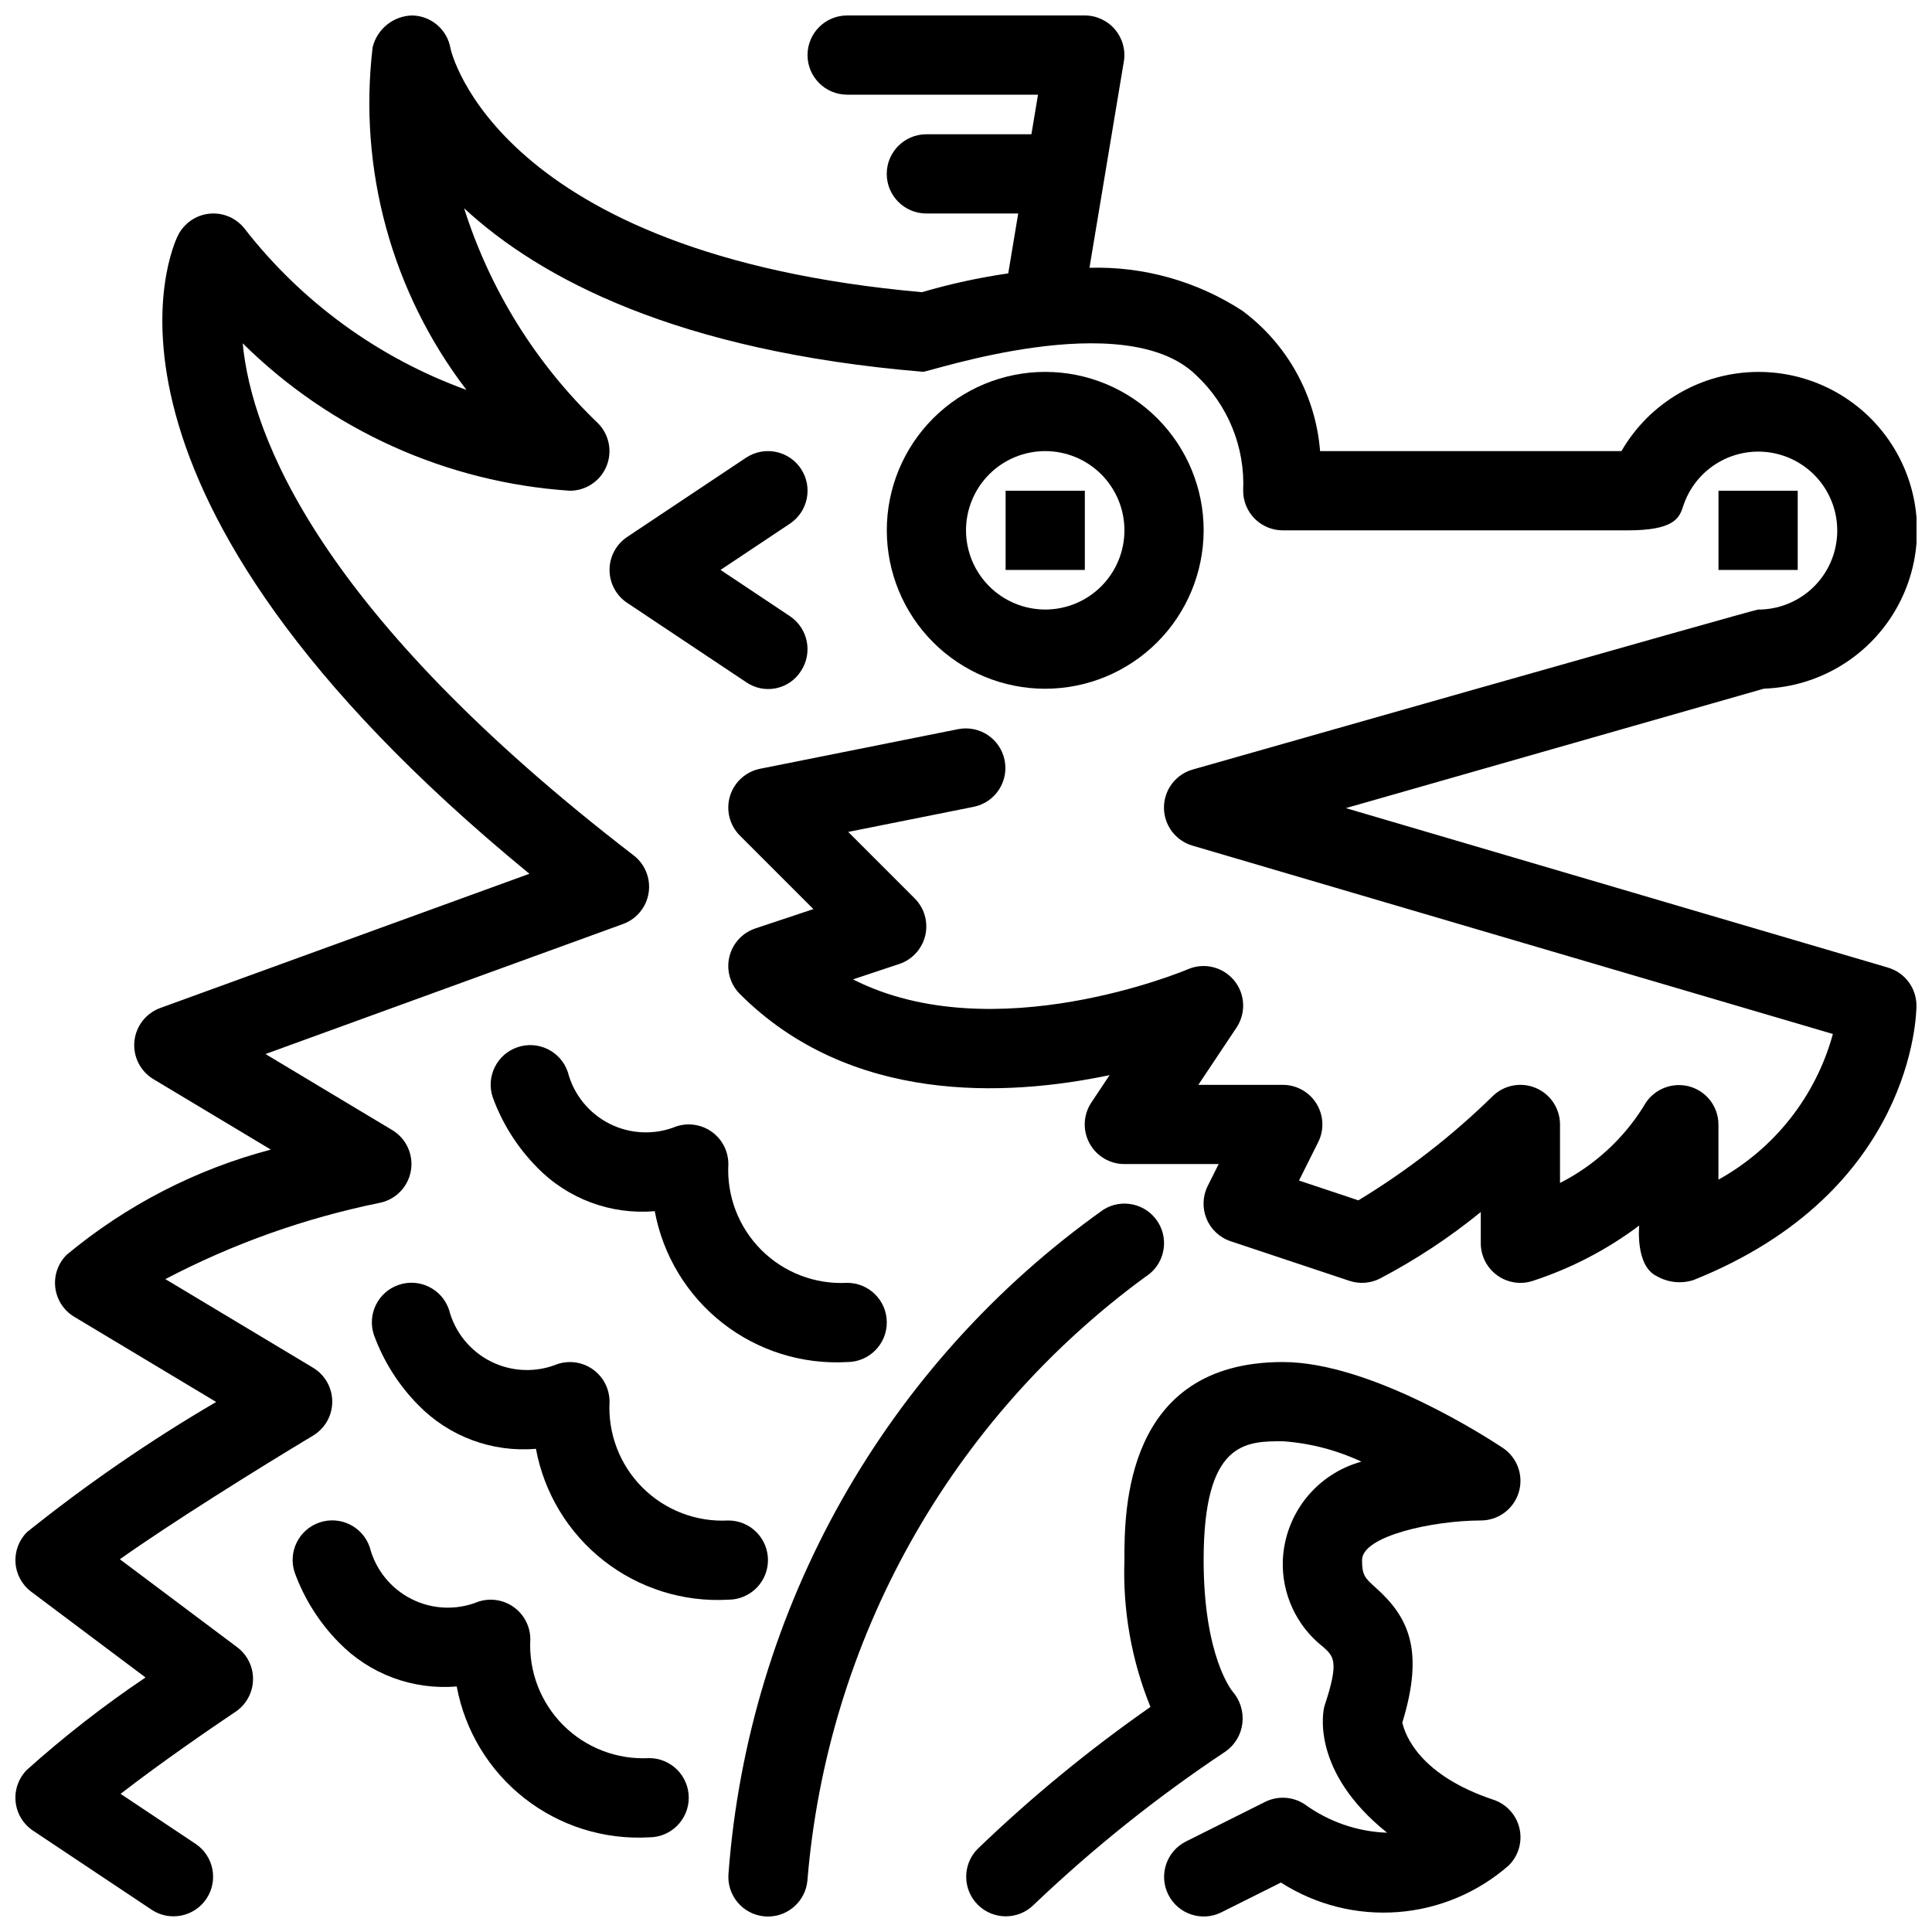
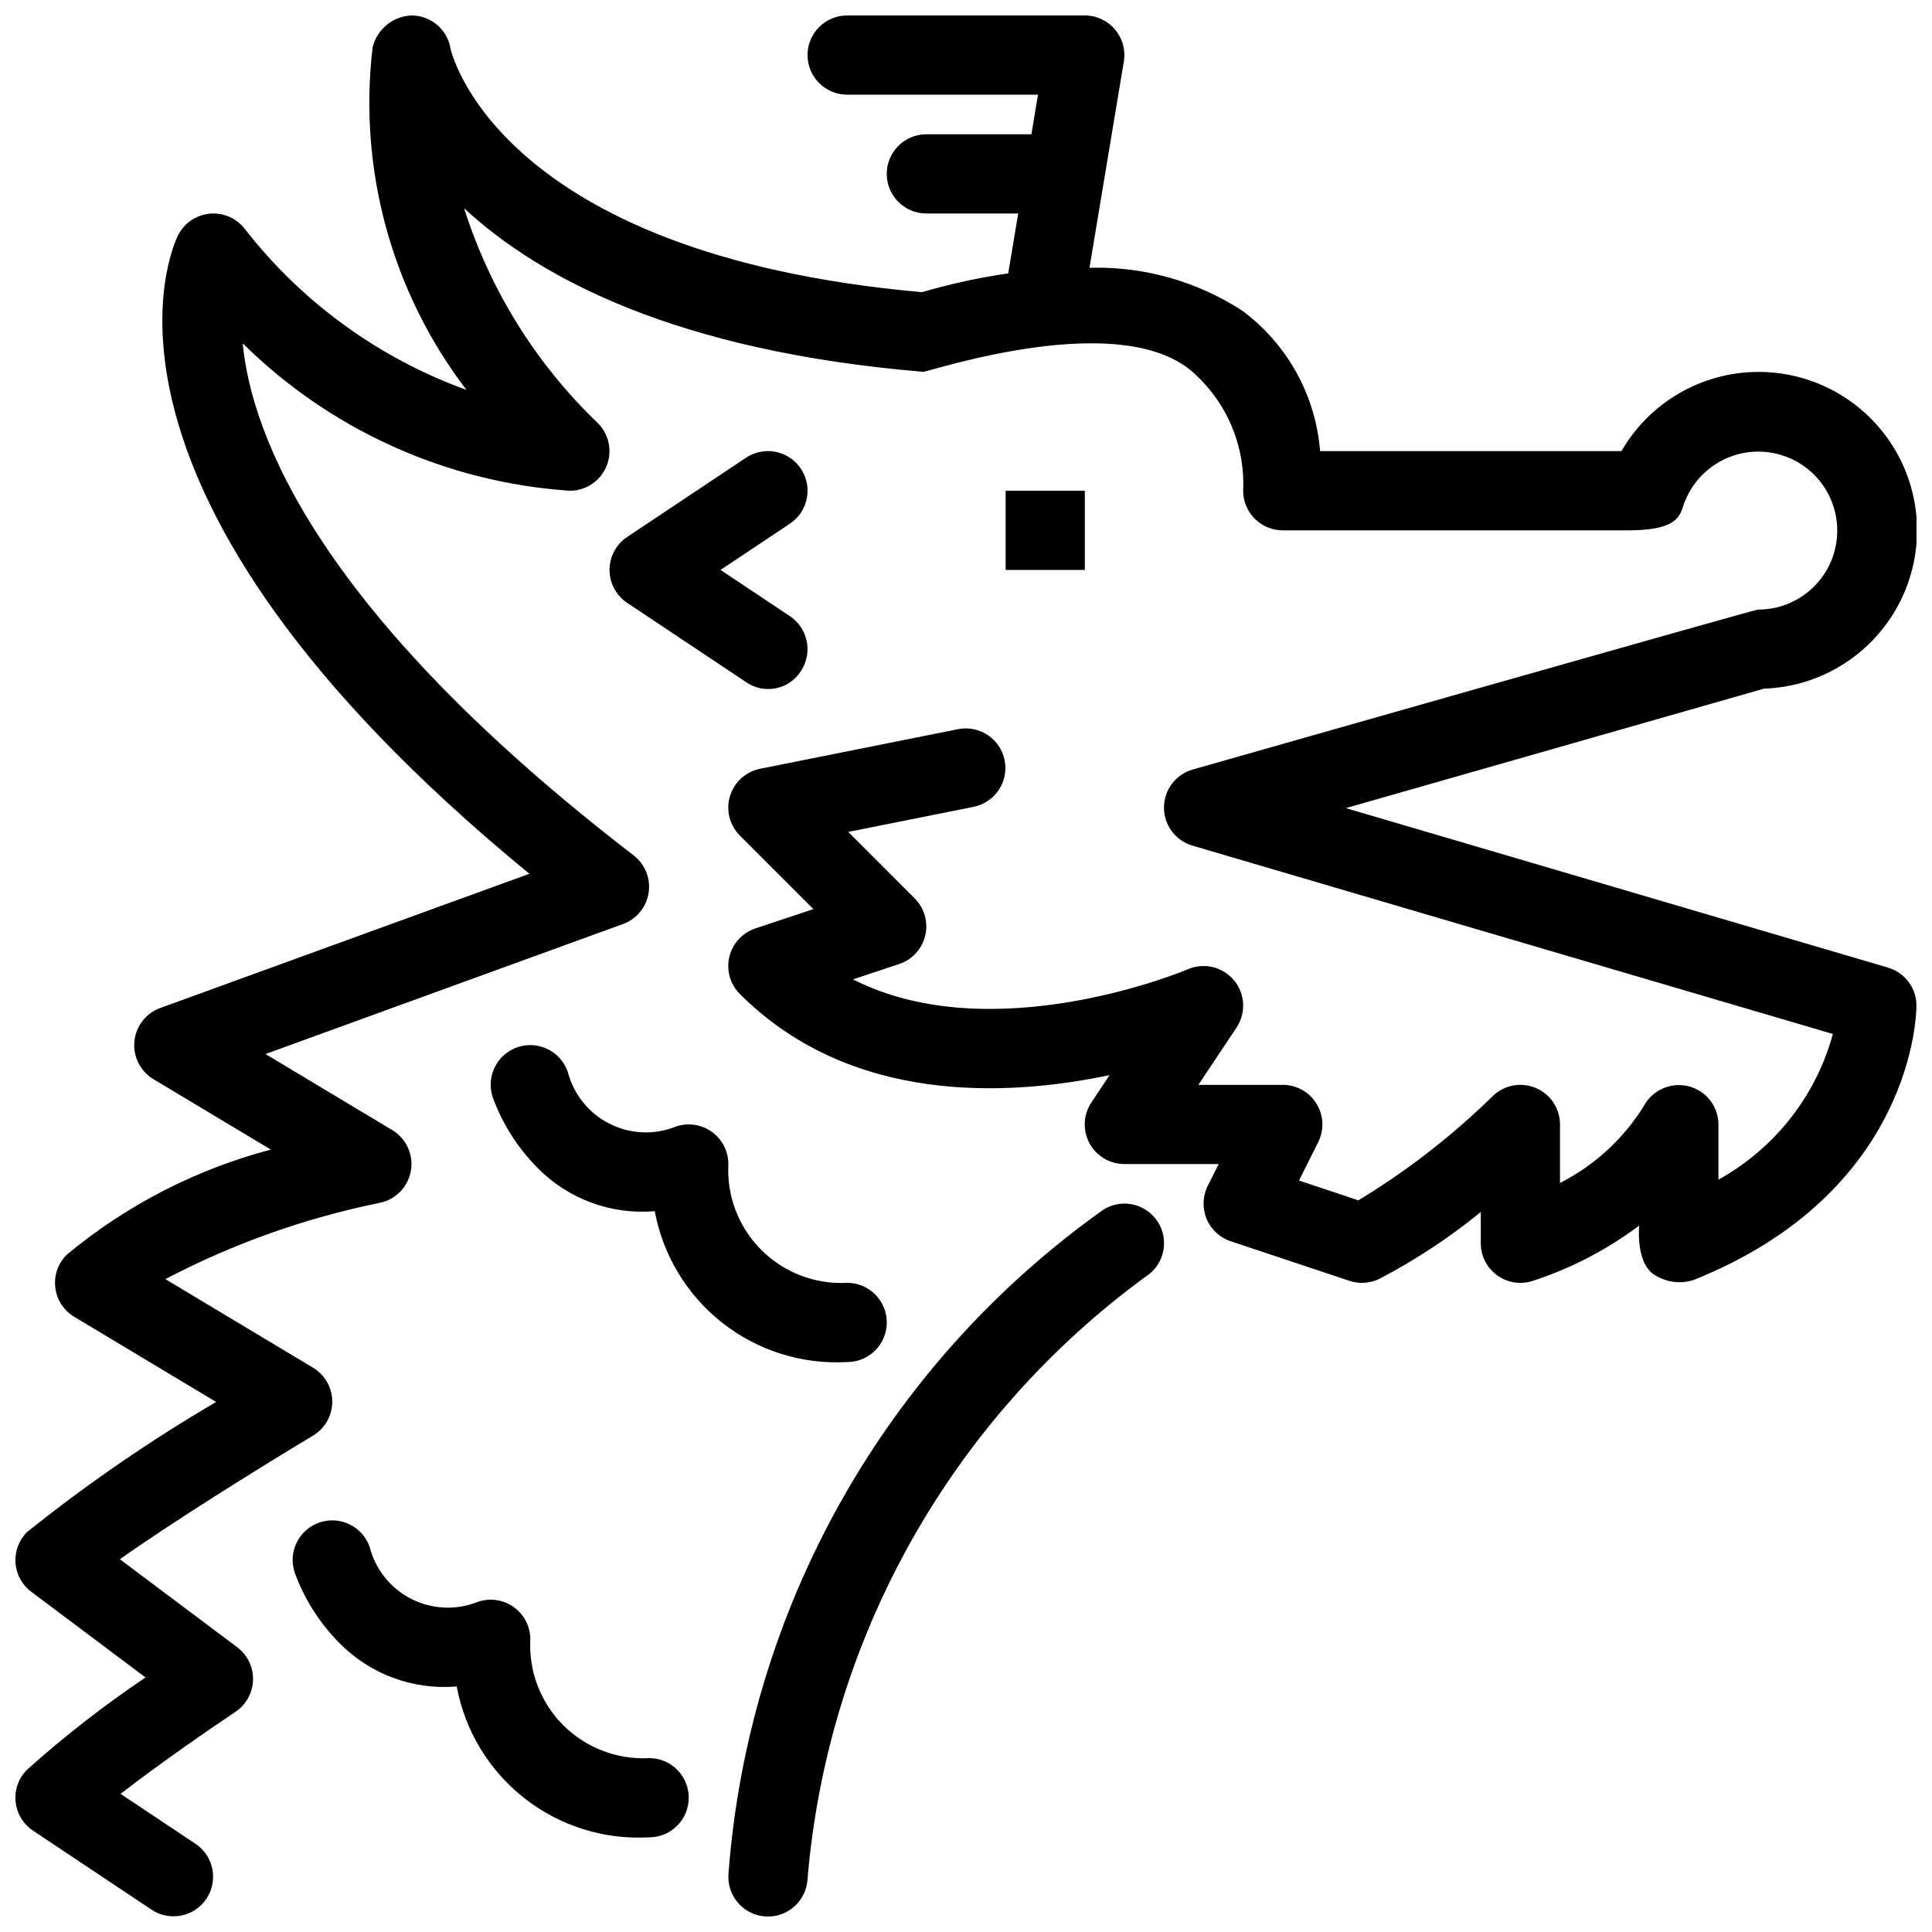
<svg xmlns="http://www.w3.org/2000/svg" width="800px" height="800px" version="1.1" viewBox="144 144 512 512">
  <defs>
    <clipPath id="c">
      <path d="m148.09 148.09h503.81v503.81h-503.81z" />
    </clipPath>
    <clipPath id="b">
      <path d="m337 462h116v189.9h-116z" />
    </clipPath>
    <clipPath id="a">
-       <path d="m400 504h147v147.9h-147z" />
-     </clipPath>
+       </clipPath>
  </defs>
  <g clip-path="url(#c)">
    <path d="m644.37 400.43-143.7-42.27 110.81-31.664v0.004c14.863-0.504 28.348-8.836 35.453-21.898 7.106-13.066 6.769-28.914-0.883-41.664s-21.48-20.5-36.352-20.375c-14.871 0.129-28.566 8.113-36 20.992h-79.859c-1.176-14.809-8.699-28.383-20.633-37.223-12.023-7.816-26.148-11.781-40.484-11.367l9.105-54.645h0.004c0.508-3.043-0.352-6.156-2.344-8.508-1.996-2.356-4.926-3.715-8.008-3.715h-62.977c-5.797 0-10.496 4.699-10.496 10.496s4.699 10.496 10.496 10.496h50.582l-1.75 10.496h-27.84c-5.797 0-10.496 4.699-10.496 10.496s4.699 10.496 10.496 10.496h24.344l-2.644 15.871c-7.727 1.121-15.367 2.785-22.859 4.981-113.01-10.043-124.86-64.148-124.94-64.562-0.832-5-5.117-8.688-10.184-8.77-4.992 0.125-9.277 3.582-10.461 8.438-3.836 32.344 5.086 64.91 24.867 90.789-23.27-8.422-43.676-23.266-58.859-42.805-2.234-2.797-5.742-4.262-9.301-3.887-3.562 0.379-6.684 2.543-8.285 5.746-1.391 2.781-31.406 67.016 93.125 169.18l-97.816 35.566c-3.805 1.383-6.477 4.832-6.863 8.859-0.387 4.031 1.574 7.922 5.047 10.004l31.109 18.664v0.004c-19.859 5.231-38.332 14.75-54.121 27.891-2.285 2.285-3.391 5.496-2.996 8.703s2.246 6.055 5.016 7.715l37.613 22.566c-17.527 10.258-34.281 21.785-50.129 34.488-2.152 2.148-3.262 5.129-3.047 8.164s1.734 5.824 4.172 7.648l30.285 22.715h-0.004c-11.02 7.418-21.512 15.586-31.406 24.449-2.223 2.223-3.332 5.324-3.023 8.453 0.312 3.129 2.008 5.953 4.625 7.699l31.488 20.992h-0.004c4.824 3.144 11.277 1.82 14.473-2.969 3.191-4.789 1.934-11.258-2.828-14.496l-19.926-13.285c10.371-8.066 24.328-17.664 30.422-21.73 2.836-1.891 4.574-5.035 4.672-8.441 0.094-3.402-1.469-6.641-4.195-8.688l-31.094-23.316c13.484-9.555 36.324-23.84 51.188-32.758l0.004-0.004c3.16-1.895 5.094-5.312 5.094-9 0-3.684-1.934-7.102-5.094-8.996l-39.129-23.477v-0.004c17.879-9.375 36.996-16.18 56.777-20.207 4.254-0.852 7.543-4.227 8.281-8.5 0.742-4.273-1.223-8.559-4.938-10.789l-33.59-20.152 94.75-34.457c3.602-1.309 6.199-4.473 6.785-8.258 0.586-3.785-0.934-7.59-3.969-9.926-83.602-64.309-101.26-111.25-103.61-135.71 23.273 23.012 54.051 36.883 86.707 39.074 4.242 0 8.07-2.559 9.695-6.481s0.727-8.434-2.277-11.438c-16.395-15.715-28.582-35.293-35.449-56.945 20.039 18.559 56.301 37.895 121.62 43.34 1.41 0.145 53.352-17.613 72.336 0.855h-0.004c8.473 7.891 13.043 19.105 12.508 30.668-0.004 2.781 1.102 5.453 3.07 7.422s4.641 3.074 7.422 3.074h91.449c12.012 0 13.621-3.121 14.617-6.269h0.004c1.566-4.941 4.914-9.125 9.391-11.738 4.473-2.617 9.762-3.477 14.836-2.418 5.074 1.062 9.574 3.965 12.629 8.152 3.055 4.191 4.449 9.363 3.906 14.52-0.539 5.152-2.973 9.926-6.832 13.391-3.856 3.461-8.863 5.371-14.047 5.356-0.973 0-149.82 42.391-149.82 42.391v-0.004c-4.492 1.285-7.594 5.379-7.613 10.051s3.051 8.793 7.531 10.113l169.74 49.922c-4.488 16.434-15.426 30.352-30.332 38.602v-14.625c-0.012-4.824-3.32-9.012-8.004-10.145-4.703-1.125-9.57 1.078-11.828 5.356-5.398 8.656-13.059 15.672-22.152 20.297v-15.508c-0.004-4.246-2.559-8.07-6.481-9.695-3.918-1.625-8.43-0.73-11.434 2.266-10.746 10.512-22.664 19.75-35.52 27.539l-15.734-5.246 5.082-10.168 0.004-0.004c1.629-3.254 1.453-7.117-0.461-10.211-1.91-3.094-5.289-4.977-8.93-4.977h-22.375l10.117-15.172c2.578-3.863 2.309-8.961-0.66-12.531-2.973-3.57-7.934-4.766-12.203-2.938-0.586 0.262-51.5 21.645-88.766 2.691l12.25-4.078c3.449-1.152 6.059-4.008 6.894-7.547 0.832-3.539-0.223-7.262-2.797-9.832l-17.621-17.621 33.25-6.652h0.004c5.668-1.152 9.336-6.672 8.199-12.344-1.133-5.672-6.644-9.355-12.32-8.238l-52.48 10.496c-3.793 0.762-6.863 3.547-7.984 7.25-1.121 3.707-0.109 7.727 2.625 10.461l19.48 19.48-15.379 5.125c-3.453 1.152-6.059 4.008-6.894 7.547-0.836 3.543 0.223 7.262 2.793 9.832 29.172 29.168 70.469 27.281 97.98 21.496l-4.828 7.246c-2.148 3.223-2.348 7.363-0.523 10.773 1.828 3.414 5.387 5.547 9.258 5.547h25l-2.902 5.801c-1.359 2.719-1.473 5.898-0.309 8.711 1.164 2.809 3.488 4.977 6.375 5.941l31.488 10.496c2.641 0.879 5.527 0.676 8.016-0.57 9.504-4.973 18.48-10.891 26.793-17.664v8.277c0 3.371 1.625 6.539 4.363 8.512 2.734 1.973 6.254 2.512 9.457 1.445 10.129-3.309 19.645-8.258 28.164-14.652 0 0-1.09 10.637 4.613 13.387 2.965 1.719 6.516 2.106 9.777 1.055 58.406-23.363 59.082-70.719 59.082-72.723 0-4.656-3.066-8.758-7.531-10.07z" />
  </g>
  <g clip-path="url(#b)">
    <path d="m447.56 482.36c4.914-3.078 6.402-9.555 3.328-14.469-3.078-4.914-9.555-6.402-14.469-3.324-28.465 20.219-52.125 46.461-69.297 76.863-17.172 30.398-27.434 64.211-30.059 99.027-0.52 5.773 3.734 10.875 9.508 11.402 0.324 0.027 0.641 0.043 0.957 0.043v-0.004c5.426-0.004 9.953-4.144 10.445-9.547 2.59-31.531 11.926-62.141 27.383-89.746s36.672-51.562 62.203-70.246z" />
  </g>
  <path d="m294.48 428.11c-1.852-5.492-7.805-8.449-13.297-6.598-5.496 1.848-8.449 7.801-6.598 13.297 2.531 6.945 6.527 13.266 11.719 18.531 8.125 8.375 19.59 12.645 31.211 11.629 2.176 11.73 8.555 22.266 17.941 29.629 9.391 7.363 21.141 11.047 33.055 10.359 5.797 0 10.496-4.699 10.496-10.496 0-5.797-4.699-10.496-10.496-10.496-8.484 0.457-16.758-2.715-22.766-8.723-6.004-6.008-9.176-14.281-8.723-22.762-0.004-3.375-1.625-6.543-4.363-8.516-2.734-1.973-6.254-2.508-9.453-1.445-5.703 2.32-12.129 2.066-17.629-0.695-5.504-2.758-9.547-7.758-11.098-13.715z" />
-   <path d="m347.52 557.44c0-2.781-1.105-5.453-3.074-7.422s-4.641-3.074-7.422-3.074c-8.484 0.453-16.758-2.719-22.766-8.723-6.004-6.008-9.176-14.281-8.723-22.766-0.004-3.371-1.625-6.539-4.363-8.512-2.734-1.973-6.254-2.508-9.453-1.445-5.703 2.32-12.129 2.066-17.633-0.691-5.5-2.762-9.543-7.762-11.094-13.719-1.852-5.492-7.805-8.449-13.297-6.598-5.496 1.848-8.449 7.801-6.598 13.297 2.531 6.945 6.527 13.266 11.719 18.531 8.133 8.363 19.59 12.633 31.211 11.629 2.176 11.73 8.555 22.266 17.945 29.629 9.387 7.359 21.137 11.047 33.051 10.359 2.781 0 5.453-1.105 7.422-3.074s3.074-4.637 3.074-7.422z" />
  <path d="m316.03 609.92c-8.484 0.453-16.758-2.719-22.766-8.723-6.004-6.008-9.176-14.281-8.723-22.766-0.004-3.371-1.625-6.539-4.363-8.512-2.734-1.973-6.254-2.512-9.453-1.445-5.703 2.316-12.129 2.062-17.629-0.695-5.5-2.762-9.547-7.758-11.098-13.715-1.852-5.496-7.805-8.449-13.297-6.598-5.496 1.848-8.449 7.801-6.598 13.297 2.531 6.945 6.527 13.266 11.719 18.531 8.133 8.363 19.59 12.629 31.211 11.629 2.176 11.73 8.555 22.266 17.945 29.629 9.387 7.359 21.137 11.047 33.051 10.359 5.797 0 10.496-4.699 10.496-10.496 0-5.797-4.699-10.496-10.496-10.496z" />
-   <path d="m599.42 274.05h20.992v20.992h-20.992z" />
  <path d="m410.5 274.05h20.992v20.992h-20.992z" />
-   <path d="m462.98 284.54c0-11.137-4.426-21.816-12.297-29.688-7.875-7.875-18.555-12.297-29.688-12.297-11.137 0-21.816 4.422-29.688 12.297-7.875 7.871-12.297 18.551-12.297 29.688 0 11.133 4.422 21.812 12.297 29.688 7.871 7.871 18.551 12.297 29.688 12.297 11.129-0.012 21.801-4.441 29.672-12.312 7.871-7.871 12.297-18.543 12.312-29.672zm-62.977 0c0-5.566 2.211-10.906 6.148-14.844 3.934-3.938 9.273-6.148 14.844-6.148 5.566 0 10.906 2.211 14.844 6.148 3.934 3.938 6.148 9.277 6.148 14.844 0 5.566-2.215 10.906-6.148 14.844-3.938 3.938-9.277 6.148-14.844 6.148-5.566-0.008-10.902-2.219-14.84-6.156-3.934-3.934-6.148-9.27-6.152-14.836z" />
  <path d="m356.25 268.22c-1.539-2.316-3.941-3.926-6.672-4.473s-5.566 0.016-7.883 1.562l-31.488 20.992c-2.918 1.945-4.672 5.223-4.672 8.734 0 3.508 1.754 6.785 4.672 8.73l31.488 20.992c2.301 1.605 5.152 2.199 7.898 1.648 2.746-0.547 5.152-2.195 6.656-4.559 3.199-4.824 1.898-11.328-2.91-14.555l-18.387-12.258 18.391-12.258-0.004-0.004c4.824-3.215 6.125-9.73 2.91-14.555z" />
  <g clip-path="url(#a)">
-     <path d="m539.77 620.95c-19.504-6.504-23.379-17.066-24.141-20.453 5.883-19.152 1.672-27.938-7.012-35.707-2.879-2.586-3.66-3.281-3.66-7.356 0-6.356 18.656-10.461 31.5-10.496 4.621-0.004 8.695-3.035 10.031-7.457 1.34-4.426-0.375-9.203-4.219-11.77-3.496-2.328-34.809-22.758-58.305-22.758-41.984 0-41.984 39.5-41.984 52.48h0.004c-0.465 13.316 1.887 26.578 6.898 38.922-16.23 11.324-31.547 23.906-45.809 37.629-4.047 4.106-4.027 10.711 0.051 14.789s10.684 4.102 14.789 0.055c15.742-15.02 32.766-28.629 50.883-40.676 2.481-1.742 4.098-4.457 4.449-7.469 0.355-3.047-0.586-6.102-2.594-8.418-0.082-0.09-7.676-9.168-7.676-34.832 0-31.488 11.152-31.488 20.992-31.488h-0.004c7.215 0.504 14.273 2.336 20.82 5.41-5.785 1.582-10.914 4.965-14.656 9.648-3.742 4.688-5.898 10.441-6.164 16.43-0.344 8.93 3.617 17.48 10.652 22.992 2.879 2.578 4.316 3.871 0.391 15.672-0.359 1.07-3.875 17.211 16.594 33.594-7.859-0.277-15.453-2.894-21.812-7.516-3.137-2.086-7.148-2.336-10.52-0.656l-20.992 10.496c-5.168 2.598-7.258 8.895-4.672 14.07 2.59 5.176 8.879 7.281 14.062 4.707l15.797-7.898c9.199 5.902 20.066 8.648 30.965 7.824 10.898-0.824 21.23-5.176 29.438-12.391 2.574-2.57 3.633-6.293 2.801-9.832-0.836-3.543-3.449-6.398-6.898-7.547z" />
-   </g>
+     </g>
</svg>